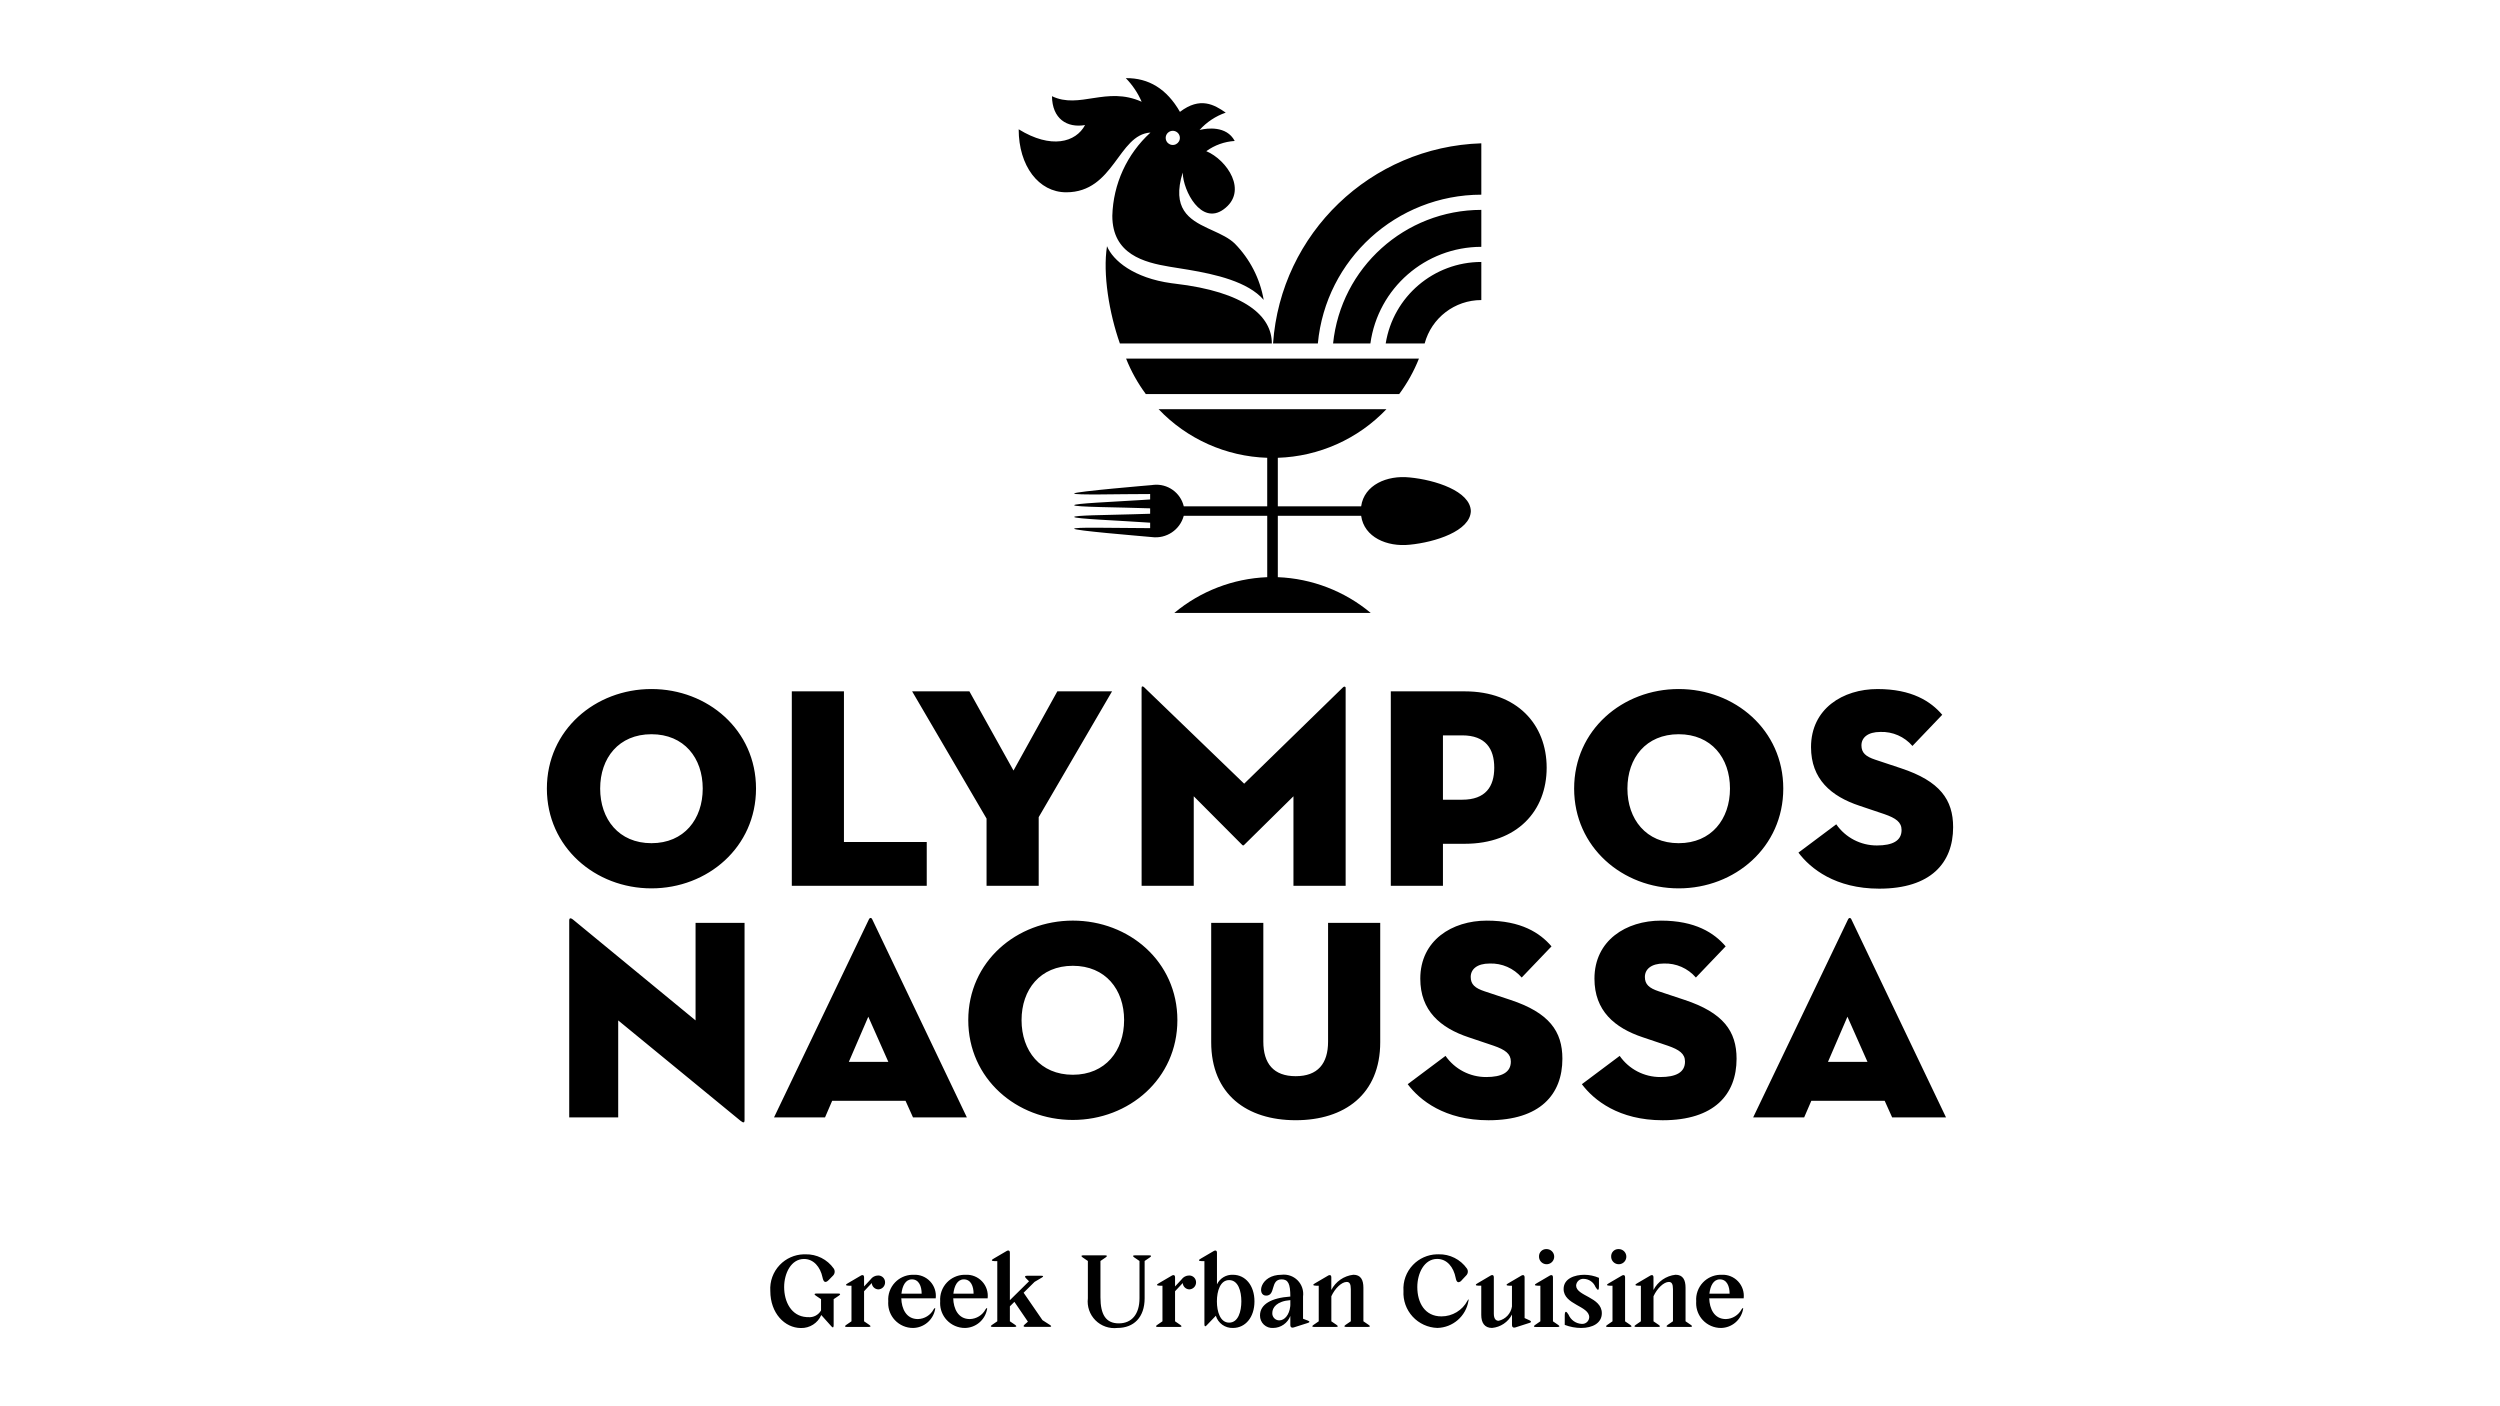
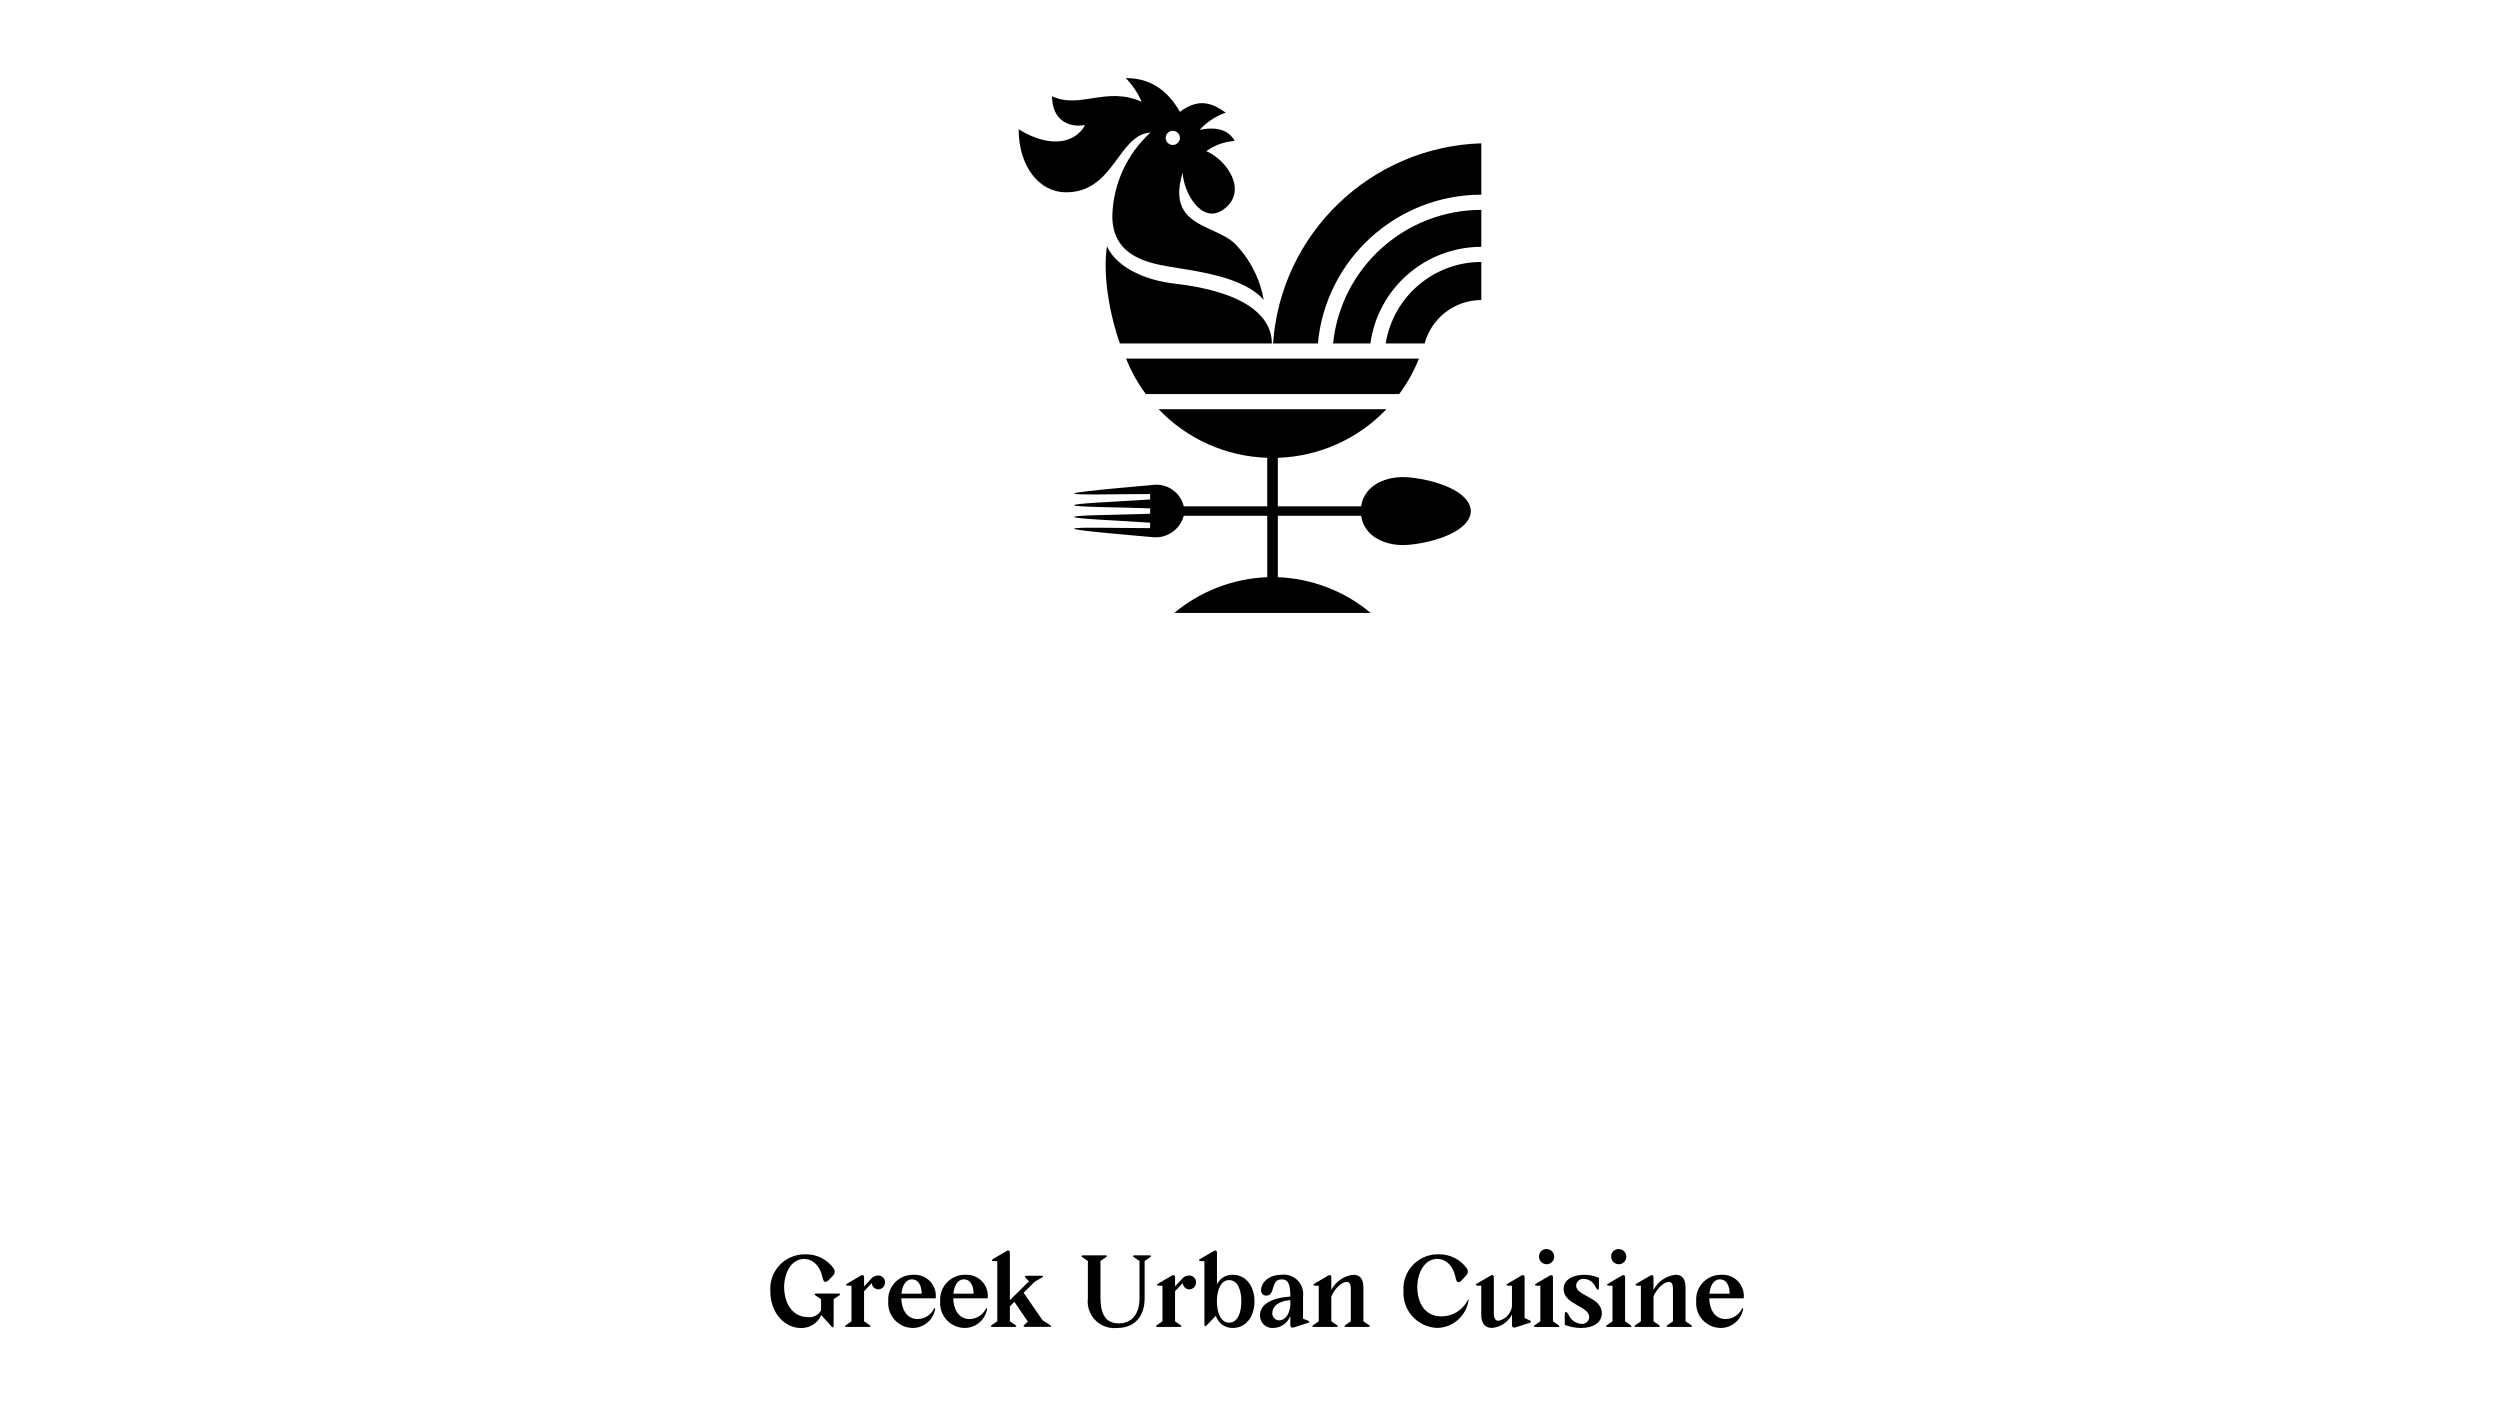
<svg xmlns="http://www.w3.org/2000/svg" width="320px" height="180px" viewBox="0 0 320 180" version="1.1">
  <title>logo-hospitality01-olymposnaoussa</title>
  <g id="logo-hospitality01-olymposnaoussa" stroke="none" stroke-width="1" fill="none" fill-rule="evenodd">
    <g id="Group-15" transform="translate(70, 10)" fill="#000000" fill-rule="nonzero">
-       <path d="M0,90.936 C0,83.431 6.197,78.196 13.385,78.196 C20.573,78.196 26.77,83.43 26.77,90.936 C26.77,98.441 20.573,103.711 13.385,103.711 C6.197,103.711 0,98.439 0,90.936 Z M19.949,90.936 C19.949,87.018 17.565,83.981 13.385,83.981 C9.205,83.981 6.821,87.018 6.821,90.936 C6.821,94.853 9.205,97.928 13.385,97.928 C17.565,97.928 19.949,94.852 19.949,90.936 Z M38.025,78.489 L38.025,97.78 L48.623,97.78 L48.623,103.38 L31.351,103.38 L31.351,78.489 L38.025,78.489 Z M54.081,78.489 L59.728,88.629 L65.34,78.489 L72.344,78.489 L62.953,94.595 L62.953,103.38 L56.279,103.38 L56.279,94.778 L46.75,78.489 L54.081,78.489 Z M76.122,78.05 C76.122,77.827 76.268,77.793 76.457,77.976 L89.254,90.313 L101.907,77.976 C102.053,77.829 102.242,77.865 102.242,78.05 L102.242,103.384 L95.562,103.384 L95.562,91.923 L89.291,98.109 C89.145,98.256 89.108,98.256 88.961,98.109 L82.8,91.923 L82.8,103.38 L76.126,103.38 L76.122,78.05 Z M114.697,103.38 L108.023,103.38 L108.023,78.493 L117.484,78.493 C124.193,78.493 127.973,82.74 127.973,88.267 C127.973,93.795 124.195,98.005 117.484,98.005 L114.697,98.005 L114.697,103.38 Z M117.157,92.363 C120.164,92.363 121.264,90.679 121.264,88.263 C121.264,85.847 120.164,84.127 117.157,84.127 L114.697,84.127 L114.697,92.363 L117.157,92.363 Z M131.489,90.936 C131.489,83.431 137.686,78.196 144.873,78.196 C152.059,78.196 158.259,83.43 158.259,90.936 C158.259,98.441 152.062,103.711 144.873,103.711 C137.684,103.711 131.489,98.439 131.489,90.936 Z M151.438,90.936 C151.438,87.018 149.054,83.981 144.873,83.981 C140.691,83.981 138.309,87.018 138.309,90.936 C138.309,94.853 140.692,97.928 144.873,97.928 C149.053,97.928 151.438,94.852 151.438,90.936 Z M160.2,99.135 L165.041,95.511 C166.224,97.214 168.171,98.226 170.247,98.219 C172.227,98.219 173.401,97.634 173.401,96.242 C173.401,95.237 172.677,94.724 171.196,94.208 L168.008,93.134 C164.378,91.926 161.811,89.729 161.811,85.63 C161.811,80.72 165.883,78.198 170.319,78.198 C174.72,78.198 177.139,79.772 178.607,81.492 L174.792,85.482 C173.768,84.291 172.257,83.631 170.686,83.688 C169.072,83.688 168.265,84.42 168.265,85.408 C168.265,86.361 168.815,86.835 170.026,87.238 L173.325,88.336 C178.313,89.984 180,92.363 180,95.877 C180,100.453 177.139,103.749 170.539,103.749 C164.931,103.745 161.74,101.185 160.2,99.135 Z M9.13,120.613 L9.13,133.023 L2.86,133.023 L2.86,107.801 C2.86,107.578 2.972,107.398 3.373,107.727 L19.032,120.612 L19.032,108.13 L25.303,108.13 L25.303,133.389 C25.303,133.682 25.191,133.792 24.789,133.463 L9.13,120.613 Z M35.605,133.023 L29.077,133.023 L41.215,107.689 C41.327,107.433 41.55,107.433 41.654,107.689 L53.757,133.023 L46.862,133.023 L45.908,130.903 L36.517,130.903 L35.605,133.023 Z M41.142,120.138 L38.649,125.922 L43.709,125.922 L41.142,120.138 Z M53.938,120.577 C53.938,113.073 60.135,107.838 67.323,107.838 C74.511,107.838 80.705,113.072 80.705,120.577 C80.705,128.083 74.508,133.353 67.32,133.353 C60.132,133.353 53.938,128.082 53.938,120.577 Z M73.887,120.577 C73.887,116.66 71.503,113.622 67.323,113.622 C63.143,113.622 60.759,116.66 60.759,120.577 C60.759,124.495 63.143,127.569 67.323,127.569 C71.503,127.569 73.885,124.493 73.885,120.577 L73.887,120.577 Z M85.033,123.395 L85.033,108.13 L91.706,108.13 L91.706,123.323 C91.706,126.142 93.026,127.752 95.85,127.752 C98.673,127.752 99.993,126.142 99.993,123.323 L99.993,108.13 L106.669,108.13 L106.669,123.395 C106.669,130.091 102.085,133.388 95.85,133.388 C89.614,133.388 85.033,130.094 85.033,123.395 Z M110.186,128.777 L115.027,125.153 C116.211,126.856 118.158,127.868 120.234,127.861 C122.214,127.861 123.388,127.276 123.388,125.884 C123.388,124.879 122.663,124.365 121.182,123.85 L117.994,122.776 C114.364,121.568 111.797,119.371 111.797,115.272 C111.797,110.361 115.868,107.84 120.304,107.84 C124.705,107.84 127.124,109.415 128.593,111.135 L124.778,115.124 C123.754,113.934 122.243,113.274 120.672,113.331 C119.059,113.331 118.251,114.063 118.251,115.052 C118.251,116.004 118.801,116.479 120.011,116.882 L123.312,117.979 C128.299,119.626 129.986,122.006 129.986,125.52 C129.986,130.096 127.125,133.392 120.525,133.392 C114.917,133.389 111.725,130.827 110.186,128.777 Z M132.479,128.777 L137.32,125.153 C138.504,126.856 140.451,127.868 142.527,127.861 C144.507,127.861 145.681,127.276 145.681,125.884 C145.681,124.879 144.957,124.365 143.475,123.85 L140.288,122.776 C136.657,121.568 134.09,119.371 134.09,115.272 C134.09,110.361 138.161,107.84 142.598,107.84 C146.998,107.84 149.418,109.415 150.885,111.135 L147.072,115.124 C146.047,113.934 144.535,113.274 142.964,113.331 C141.352,113.331 140.545,114.063 140.545,115.052 C140.545,116.004 141.095,116.479 142.305,116.882 L145.605,117.979 C150.593,119.626 152.281,122.006 152.281,125.52 C152.281,130.096 149.42,133.392 142.819,133.392 C137.211,133.389 134.019,130.827 132.479,128.777 Z M160.935,133.023 L154.407,133.023 L166.546,107.689 C166.645,107.461 166.833,107.436 166.946,107.613 L179.088,133.023 L172.193,133.023 L171.24,130.903 L161.849,130.903 L160.935,133.023 Z M166.472,120.138 L163.979,125.922 L169.039,125.922 L166.472,120.138 Z" id="Shape" />
      <path d="M28.6,155.251 C28.516,154.017 28.956,152.805 29.812,151.911 C30.61,151.077 31.703,150.591 32.852,150.553 L33.099,150.552 C34.534,150.518 35.891,151.201 36.718,152.372 C36.905,152.651 36.872,153.022 36.64,153.265 L36.116,153.8 C35.931,153.997 35.787,154.088 35.656,154.088 C35.507,154.088 35.398,153.948 35.321,153.662 L35.289,153.53 C35.001,152.142 34.122,151.148 32.916,151.148 C31.263,151.148 30.371,152.98 30.371,154.748 C30.371,156.618 31.276,158.464 33.239,158.589 L33.454,158.596 C34.123,158.656 34.765,158.317 35.093,157.732 L35.093,156.292 L34.412,155.834 C34.188,155.676 34.228,155.571 34.503,155.571 L37.298,155.571 C37.574,155.571 37.614,155.676 37.391,155.834 L36.708,156.292 L36.708,159.656 C36.708,159.814 36.669,159.905 36.603,159.905 C36.564,159.905 36.498,159.865 36.42,159.774 L35.122,158.324 C34.675,159.359 33.641,160.018 32.512,159.988 C30.449,159.975 28.6,158.093 28.6,155.251 Z M38.989,159.127 L38.989,154.57 L38.647,154.57 C38.214,154.57 38.175,154.428 38.556,154.236 L40.208,153.267 C40.267,153.231 40.335,153.212 40.404,153.213 C40.523,153.213 40.601,153.306 40.601,153.502 L40.601,154.666 L41.427,153.774 C41.652,153.453 42.019,153.262 42.411,153.262 C42.645,153.26 42.87,153.351 43.036,153.516 C43.201,153.681 43.293,153.906 43.29,154.14 C43.296,154.631 42.903,155.034 42.411,155.042 C41.97,155.019 41.615,154.671 41.585,154.231 L40.601,155.278 L40.601,159.127 L41.272,159.586 C41.496,159.743 41.469,159.848 41.194,159.848 L38.399,159.848 C38.124,159.848 38.083,159.743 38.32,159.586 L38.989,159.127 Z M43.697,156.574 C43.63,155.682 43.944,154.803 44.562,154.154 C45.128,153.56 45.901,153.21 46.716,153.173 L46.939,153.171 C47.737,153.127 48.512,153.437 49.059,154.019 C49.605,154.6 49.866,155.393 49.771,156.184 L45.365,156.184 C45.404,157.507 45.994,158.841 47.489,158.841 C48.341,158.82 49.115,158.339 49.51,157.585 C49.588,157.48 49.64,157.427 49.679,157.427 C49.719,157.427 49.719,157.506 49.679,157.663 C49.399,158.993 48.235,159.954 46.873,159.98 C45.988,159.983 45.142,159.617 44.539,158.97 C43.986,158.377 43.684,157.598 43.688,156.794 L43.697,156.574 Z M47.972,155.592 C47.972,154.662 47.631,153.759 46.726,153.759 C45.899,153.759 45.496,154.597 45.384,155.592 L47.972,155.592 Z M50.344,156.574 C50.277,155.682 50.591,154.803 51.209,154.154 C51.775,153.56 52.548,153.21 53.363,153.173 L53.586,153.171 C54.383,153.127 55.159,153.437 55.705,154.019 C56.252,154.6 56.513,155.393 56.418,156.184 L52.012,156.184 C52.051,157.507 52.641,158.841 54.136,158.841 C54.988,158.819 55.76,158.338 56.155,157.585 C56.233,157.48 56.286,157.427 56.326,157.427 C56.358,157.427 56.364,157.477 56.345,157.578 L56.326,157.663 C56.045,158.993 54.882,159.954 53.52,159.98 C52.635,159.983 51.789,159.617 51.186,158.97 C50.633,158.377 50.33,157.598 50.335,156.794 L50.344,156.574 Z M54.619,155.592 C54.619,154.662 54.284,153.759 53.373,153.759 C52.546,153.759 52.144,154.597 52.032,155.592 L54.619,155.592 Z M57.652,159.126 L57.652,151.425 L57.311,151.425 C56.878,151.425 56.839,151.28 57.219,151.085 L58.872,150.116 C58.931,150.081 58.999,150.063 59.069,150.064 C59.187,150.064 59.264,150.155 59.264,150.351 L59.264,156.425 L61.717,154.003 L61.324,153.611 C61.127,153.414 61.181,153.296 61.455,153.296 L63.29,153.296 C63.565,153.296 63.593,153.387 63.356,153.53 L62.425,154.08 L61.022,155.469 L63.435,158.978 L64.393,159.593 C64.629,159.738 64.589,159.843 64.314,159.843 L61.259,159.843 C60.984,159.843 60.945,159.724 61.154,159.541 L61.573,159.174 L59.842,156.635 L59.264,157.211 L59.264,159.123 L59.935,159.581 C60.159,159.739 60.132,159.844 59.857,159.844 L57.062,159.844 C56.787,159.844 56.747,159.739 56.984,159.581 L57.652,159.126 Z M68.656,150.683 L71.451,150.683 C71.726,150.683 71.753,150.788 71.529,150.946 L70.858,151.404 L70.858,156.051 C70.858,158.25 71.539,159.391 73.206,159.391 C74.873,159.391 75.855,158.199 75.855,156.183 L75.855,151.405 L75.184,150.947 C74.96,150.789 74.987,150.684 75.262,150.684 L77.106,150.684 C77.382,150.684 77.408,150.789 77.184,150.947 L76.513,151.405 L76.513,156.183 C76.513,158.618 75.124,159.978 73.024,159.978 C71.986,160.097 70.95,159.735 70.213,158.995 C69.477,158.255 69.121,157.219 69.247,156.183 L69.247,151.405 L68.576,150.947 C68.355,150.788 68.385,150.683 68.656,150.683 Z M78.795,159.127 L78.795,154.57 L78.453,154.57 C78.021,154.57 77.981,154.428 78.361,154.236 L80.014,153.267 C80.073,153.231 80.141,153.212 80.211,153.213 C80.328,153.213 80.407,153.306 80.407,153.502 L80.407,154.666 L81.234,153.774 C81.458,153.452 81.825,153.261 82.217,153.262 C82.451,153.259 82.677,153.351 82.842,153.516 C83.008,153.681 83.099,153.906 83.096,154.14 C83.102,154.631 82.709,155.034 82.217,155.042 C81.776,155.019 81.422,154.671 81.391,154.231 L80.407,155.278 L80.407,159.127 L81.078,159.586 C81.302,159.743 81.275,159.848 81,159.848 L78.205,159.848 C77.93,159.848 77.89,159.743 78.127,159.586 L78.795,159.127 Z M85.378,150.12 C85.437,150.084 85.506,150.066 85.575,150.067 C85.693,150.067 85.772,150.159 85.772,150.354 L85.772,154.4 C86.143,153.616 86.95,153.131 87.818,153.172 C89.404,153.172 90.571,154.532 90.571,156.575 C90.571,158.617 89.405,159.979 87.818,159.979 C86.817,160.014 85.918,159.373 85.627,158.416 L84.46,159.634 C84.382,159.724 84.316,159.764 84.277,159.764 C84.199,159.764 84.165,159.673 84.165,159.516 L84.165,151.425 L83.823,151.425 C83.391,151.425 83.351,151.28 83.731,151.085 L85.378,150.12 Z M88.893,156.574 C88.893,155.278 88.5,153.852 87.328,153.852 C86.2,153.852 85.763,155.239 85.763,156.574 C85.763,157.908 86.195,159.297 87.328,159.297 C88.5,159.3 88.893,157.856 88.893,156.574 Z M96.789,155.959 L96.789,158.8 L97.405,159.036 C97.667,159.127 97.667,159.259 97.405,159.337 L95.595,159.913 C95.544,159.932 95.491,159.941 95.437,159.939 C95.266,159.939 95.162,159.82 95.162,159.612 L95.162,158.446 C94.818,159.359 93.948,159.967 92.972,159.979 C92.53,160.011 92.094,159.857 91.772,159.553 C91.45,159.248 91.272,158.823 91.28,158.381 C91.28,156.941 92.734,156.131 95.163,155.959 C95.163,154.323 94.887,153.759 94.045,153.759 C92.564,153.759 93.325,155.84 92.065,155.84 C90.835,155.84 91.282,153.17 94.033,153.17 C94.796,153.076 95.559,153.341 96.099,153.887 C96.638,154.433 96.893,155.199 96.789,155.959 Z M95.163,157.058 L95.163,156.417 C93.419,156.548 92.854,157.373 92.854,158.066 C92.84,158.311 92.929,158.551 93.098,158.73 C93.267,158.908 93.503,159.009 93.749,159.009 C94.45,159.009 95.027,158.267 95.146,157.253 L95.163,157.058 Z M98.798,159.127 L98.798,154.57 L98.456,154.57 C98.024,154.57 97.984,154.428 98.364,154.236 L100.016,153.267 C100.075,153.231 100.143,153.212 100.212,153.213 C100.331,153.213 100.409,153.306 100.409,153.502 L100.409,155.117 C100.963,154.037 102.022,153.305 103.23,153.168 C104.187,153.168 104.515,153.837 104.515,154.829 L104.515,159.124 L105.186,159.583 C105.422,159.74 105.383,159.845 105.108,159.845 L102.313,159.845 C102.038,159.845 102.012,159.74 102.235,159.583 L102.905,159.124 L102.905,155.006 C102.905,154.336 102.734,154.088 102.38,154.088 C101.738,154.088 100.885,154.887 100.412,155.921 L100.412,159.128 L101.083,159.587 C101.307,159.744 101.279,159.849 101.005,159.849 L98.21,159.849 C97.935,159.849 97.894,159.744 98.131,159.587 L98.798,159.127 Z M113.958,151.141 C112.306,151.141 111.415,152.973 111.415,154.741 C111.415,156.757 112.385,158.498 114.496,158.498 C115.901,158.501 117.19,157.724 117.841,156.481 C117.907,156.376 117.946,156.324 117.972,156.324 C117.998,156.324 117.999,156.39 117.958,156.534 C117.63,158.482 115.964,159.926 113.985,159.976 C112.777,159.939 111.634,159.416 110.817,158.526 C110,157.636 109.578,156.455 109.645,155.25 C109.561,154.017 110,152.804 110.856,151.91 C111.654,151.076 112.747,150.59 113.896,150.552 L114.143,150.55 C115.578,150.517 116.935,151.2 117.763,152.371 C117.949,152.644 117.916,153.01 117.685,153.247 L117.108,153.862 C117.011,154.004 116.859,154.1 116.688,154.124 C116.539,154.124 116.43,153.993 116.361,153.724 L116.334,153.601 C116.057,152.149 115.191,151.141 113.958,151.141 Z M120.817,153.262 C120.876,153.226 120.944,153.208 121.013,153.209 C121.131,153.209 121.21,153.301 121.21,153.498 L121.21,158.145 C121.21,158.815 121.472,159.061 121.826,159.061 C122.718,158.859 123.395,158.132 123.531,157.229 L123.531,154.57 L123.194,154.57 C122.762,154.57 122.722,154.428 123.103,154.236 L124.755,153.267 C124.814,153.231 124.882,153.212 124.952,153.213 C125.064,153.213 125.149,153.306 125.149,153.502 L125.149,158.712 L125.777,159 C126.01,159.105 126.027,159.231 125.843,159.308 L123.968,159.911 C123.918,159.93 123.864,159.939 123.81,159.936 C123.64,159.936 123.535,159.818 123.535,159.609 L123.535,158.261 C123.032,159.231 122.068,159.878 120.978,159.976 C120.02,159.976 119.601,159.307 119.601,158.312 L119.601,154.568 L119.26,154.568 C118.828,154.568 118.788,154.425 119.169,154.233 L120.817,153.262 Z M127.167,159.127 L127.167,154.57 L126.826,154.57 C126.393,154.57 126.353,154.428 126.733,154.236 L128.385,153.267 C128.444,153.231 128.513,153.212 128.582,153.213 C128.7,153.213 128.779,153.306 128.779,153.502 L128.779,159.132 L129.45,159.59 C129.673,159.748 129.646,159.853 129.371,159.853 L126.576,159.853 C126.301,159.853 126.261,159.748 126.498,159.59 L127.167,159.127 Z M127.966,149.884 C128.358,149.884 128.712,150.12 128.863,150.482 C129.013,150.844 128.93,151.261 128.652,151.538 C128.375,151.815 127.957,151.898 127.595,151.748 C127.232,151.598 126.995,151.245 126.995,150.853 C126.979,150.591 127.076,150.335 127.262,150.15 C127.417,149.996 127.62,149.903 127.836,149.885 L127.966,149.884 Z M130.288,158.394 C130.288,158.079 130.34,157.91 130.431,157.91 C130.523,157.91 130.628,158.04 130.773,158.277 C131.055,158.951 131.695,159.408 132.425,159.455 C132.672,159.484 132.92,159.409 133.11,159.247 C133.299,159.085 133.412,158.852 133.422,158.604 C133.422,157.138 130.143,157.02 130.143,154.991 C130.143,153.63 131.596,153.172 132.806,153.172 C133.446,153.178 134.079,153.311 134.667,153.564 L134.667,154.624 C134.667,154.939 134.628,155.096 134.549,155.096 C134.471,155.096 134.366,154.964 134.221,154.729 C133.973,154.118 133.386,153.711 132.725,153.694 C132.481,153.674 132.239,153.753 132.055,153.914 C131.87,154.074 131.757,154.302 131.743,154.546 C131.743,155.907 135.034,156.012 135.034,158.094 C135.034,159.364 133.828,159.979 132.385,159.979 C131.668,159.977 130.957,159.843 130.287,159.586 L130.288,158.394 Z M136.4,159.127 L136.4,154.57 L136.056,154.57 C135.624,154.57 135.584,154.428 135.964,154.236 L137.617,153.267 C137.676,153.231 137.744,153.212 137.814,153.213 C137.932,153.213 138.01,153.306 138.01,153.502 L138.01,159.132 L138.681,159.59 C138.905,159.748 138.878,159.853 138.603,159.853 L135.808,159.853 C135.533,159.853 135.494,159.748 135.73,159.59 L136.4,159.127 Z M137.2,149.884 C137.592,149.884 137.946,150.12 138.096,150.482 C138.246,150.844 138.163,151.261 137.886,151.538 C137.608,151.815 137.191,151.898 136.828,151.748 C136.466,151.598 136.229,151.245 136.229,150.853 C136.213,150.591 136.31,150.335 136.496,150.15 C136.65,149.996 136.854,149.903 137.069,149.885 L137.2,149.884 Z M140.033,159.127 L140.033,154.57 L139.691,154.57 C139.259,154.57 139.219,154.428 139.599,154.236 L141.251,153.267 C141.311,153.231 141.379,153.212 141.448,153.213 C141.567,153.213 141.645,153.306 141.645,153.502 L141.645,155.117 C142.199,154.037 143.257,153.305 144.465,153.168 C145.422,153.168 145.75,153.837 145.75,154.829 L145.75,159.124 L146.421,159.583 C146.658,159.74 146.618,159.845 146.343,159.845 L143.548,159.845 C143.273,159.845 143.247,159.74 143.47,159.583 L144.14,159.124 L144.14,155.006 C144.14,154.336 143.969,154.088 143.615,154.088 C142.973,154.088 142.12,154.887 141.648,155.921 L141.648,159.128 L142.319,159.587 C142.543,159.744 142.516,159.849 142.241,159.849 L139.446,159.849 C139.171,159.849 139.131,159.744 139.368,159.587 L140.033,159.127 Z M147.114,156.574 C147.047,155.682 147.362,154.803 147.979,154.154 C148.546,153.56 149.318,153.21 150.133,153.173 L150.357,153.171 C151.154,153.127 151.93,153.437 152.476,154.019 C153.023,154.6 153.284,155.393 153.19,156.184 L148.782,156.184 C148.822,157.507 149.412,158.841 150.907,158.841 C151.759,158.82 152.532,158.339 152.927,157.585 C153.005,157.48 153.058,157.427 153.097,157.427 C153.136,157.427 153.136,157.506 153.097,157.663 C152.816,158.993 151.652,159.954 150.291,159.98 C149.406,159.983 148.56,159.617 147.957,158.97 C147.404,158.377 147.101,157.598 147.106,156.794 L147.114,156.574 Z M151.39,155.592 C151.39,154.662 151.054,153.759 150.144,153.759 C149.318,153.759 148.914,154.597 148.803,155.592 L151.39,155.592 Z" id="Shape" />
      <path d="M71.696,21.512 C72.457,23.356 75.122,25.587 79.949,26.251 L80.368,26.304 C89.442,27.356 92.797,30.507 92.796,33.96 L73.343,33.96 C71.98,30.091 71.137,25.05 71.696,21.512 Z M74.102,0.001 C77.021,-0.034 79.349,1.373 81.033,4.319 C83.617,2.349 85.422,3.392 86.894,4.418 C85.605,4.861 84.45,5.627 83.54,6.641 L83.725,6.596 C84.434,6.439 86.989,6.035 88.043,8.044 C86.731,8.125 85.469,8.578 84.405,9.35 C87.043,10.45 89.831,14.493 86.603,16.811 C83.769,18.847 81.439,14.471 81.386,12.089 C79.958,16.683 82.178,18.085 84.599,19.218 L85.269,19.526 C86.306,20 87.323,20.474 88.049,21.176 C89.988,23.148 91.279,25.662 91.752,28.385 C89.744,26.045 85.545,25.108 82.132,24.531 L79.712,24.139 C76.461,23.593 72.377,22.56 72.377,17.625 C72.484,13.557 74.249,9.708 77.262,6.967 C73.11,7.218 72.621,14.614 66.473,14.614 C62.95,14.614 60.391,11.237 60.391,6.549 C64.544,9.113 67.704,8.226 68.888,6.008 C66.568,6.402 64.681,5.197 64.654,2.313 C68.178,4.014 71.62,0.996 76.133,3.025 C75.646,1.902 74.958,0.877 74.102,0.001 Z M80.637,6.908 C80.336,6.698 79.938,6.689 79.628,6.887 C79.424,7.015 79.281,7.219 79.229,7.454 C79.177,7.689 79.221,7.935 79.351,8.138 C79.548,8.447 79.913,8.607 80.274,8.543 C80.636,8.479 80.923,8.204 81.003,7.846 C81.082,7.488 80.938,7.118 80.637,6.908 Z M119.609,16.864 L119.609,21.594 C112.447,21.604 106.389,26.882 105.41,33.964 L100.634,33.964 C101.642,24.256 109.832,16.876 119.609,16.864 Z M119.609,23.531 L119.609,28.408 C116.211,28.408 113.236,30.686 112.356,33.962 L107.37,33.962 C108.332,27.958 113.517,23.538 119.609,23.531 Z M119.609,8.344 L119.609,14.919 C108.759,14.933 99.699,23.179 98.685,33.962 L92.95,33.962 C93.943,19.864 105.457,8.799 119.609,8.344 Z M109.1,40.437 C110.134,39.04 110.982,37.516 111.624,35.902 L74.139,35.902 C74.78,37.516 75.628,39.04 76.662,40.437 L109.1,40.437 Z M110.422,51.111 C107.544,50.807 104.608,52.066 104.227,54.811 L93.561,54.811 L93.561,48.598 C98.834,48.428 103.828,46.193 107.464,42.376 L78.3,42.376 C81.935,46.193 86.929,48.428 92.203,48.598 L92.203,54.811 L81.523,54.811 C81.104,53.041 79.433,51.874 77.642,52.062 L77.442,52.089 C77.442,52.089 67.492,52.925 67.492,53.164 C67.492,53.403 73.256,53.231 77.219,53.235 L77.219,53.929 L76.124,54.001 C72.275,54.243 67.492,54.444 67.492,54.666 C67.492,54.909 73.255,54.925 77.219,55.067 L77.219,55.76 L74.975,55.827 C71.384,55.92 67.492,55.968 67.492,56.168 C67.492,56.411 73.254,56.627 77.219,56.905 L77.219,57.603 L70.244,57.546 C68.631,57.542 67.492,57.568 67.492,57.675 C67.492,57.915 75.343,58.553 77.442,58.747 C79.294,58.988 81.037,57.823 81.52,56.023 L92.205,56.023 L92.205,63.878 C87.844,64.052 83.663,65.66 80.313,68.453 L105.452,68.453 C102.103,65.66 97.922,64.051 93.561,63.878 L93.561,56.023 L104.227,56.023 C104.604,58.768 107.544,60.024 110.421,59.725 C113.7,59.41 118.194,57.97 118.268,55.421 C118.196,52.866 113.701,51.42 110.422,51.111 Z" id="Shape" />
    </g>
  </g>
</svg>